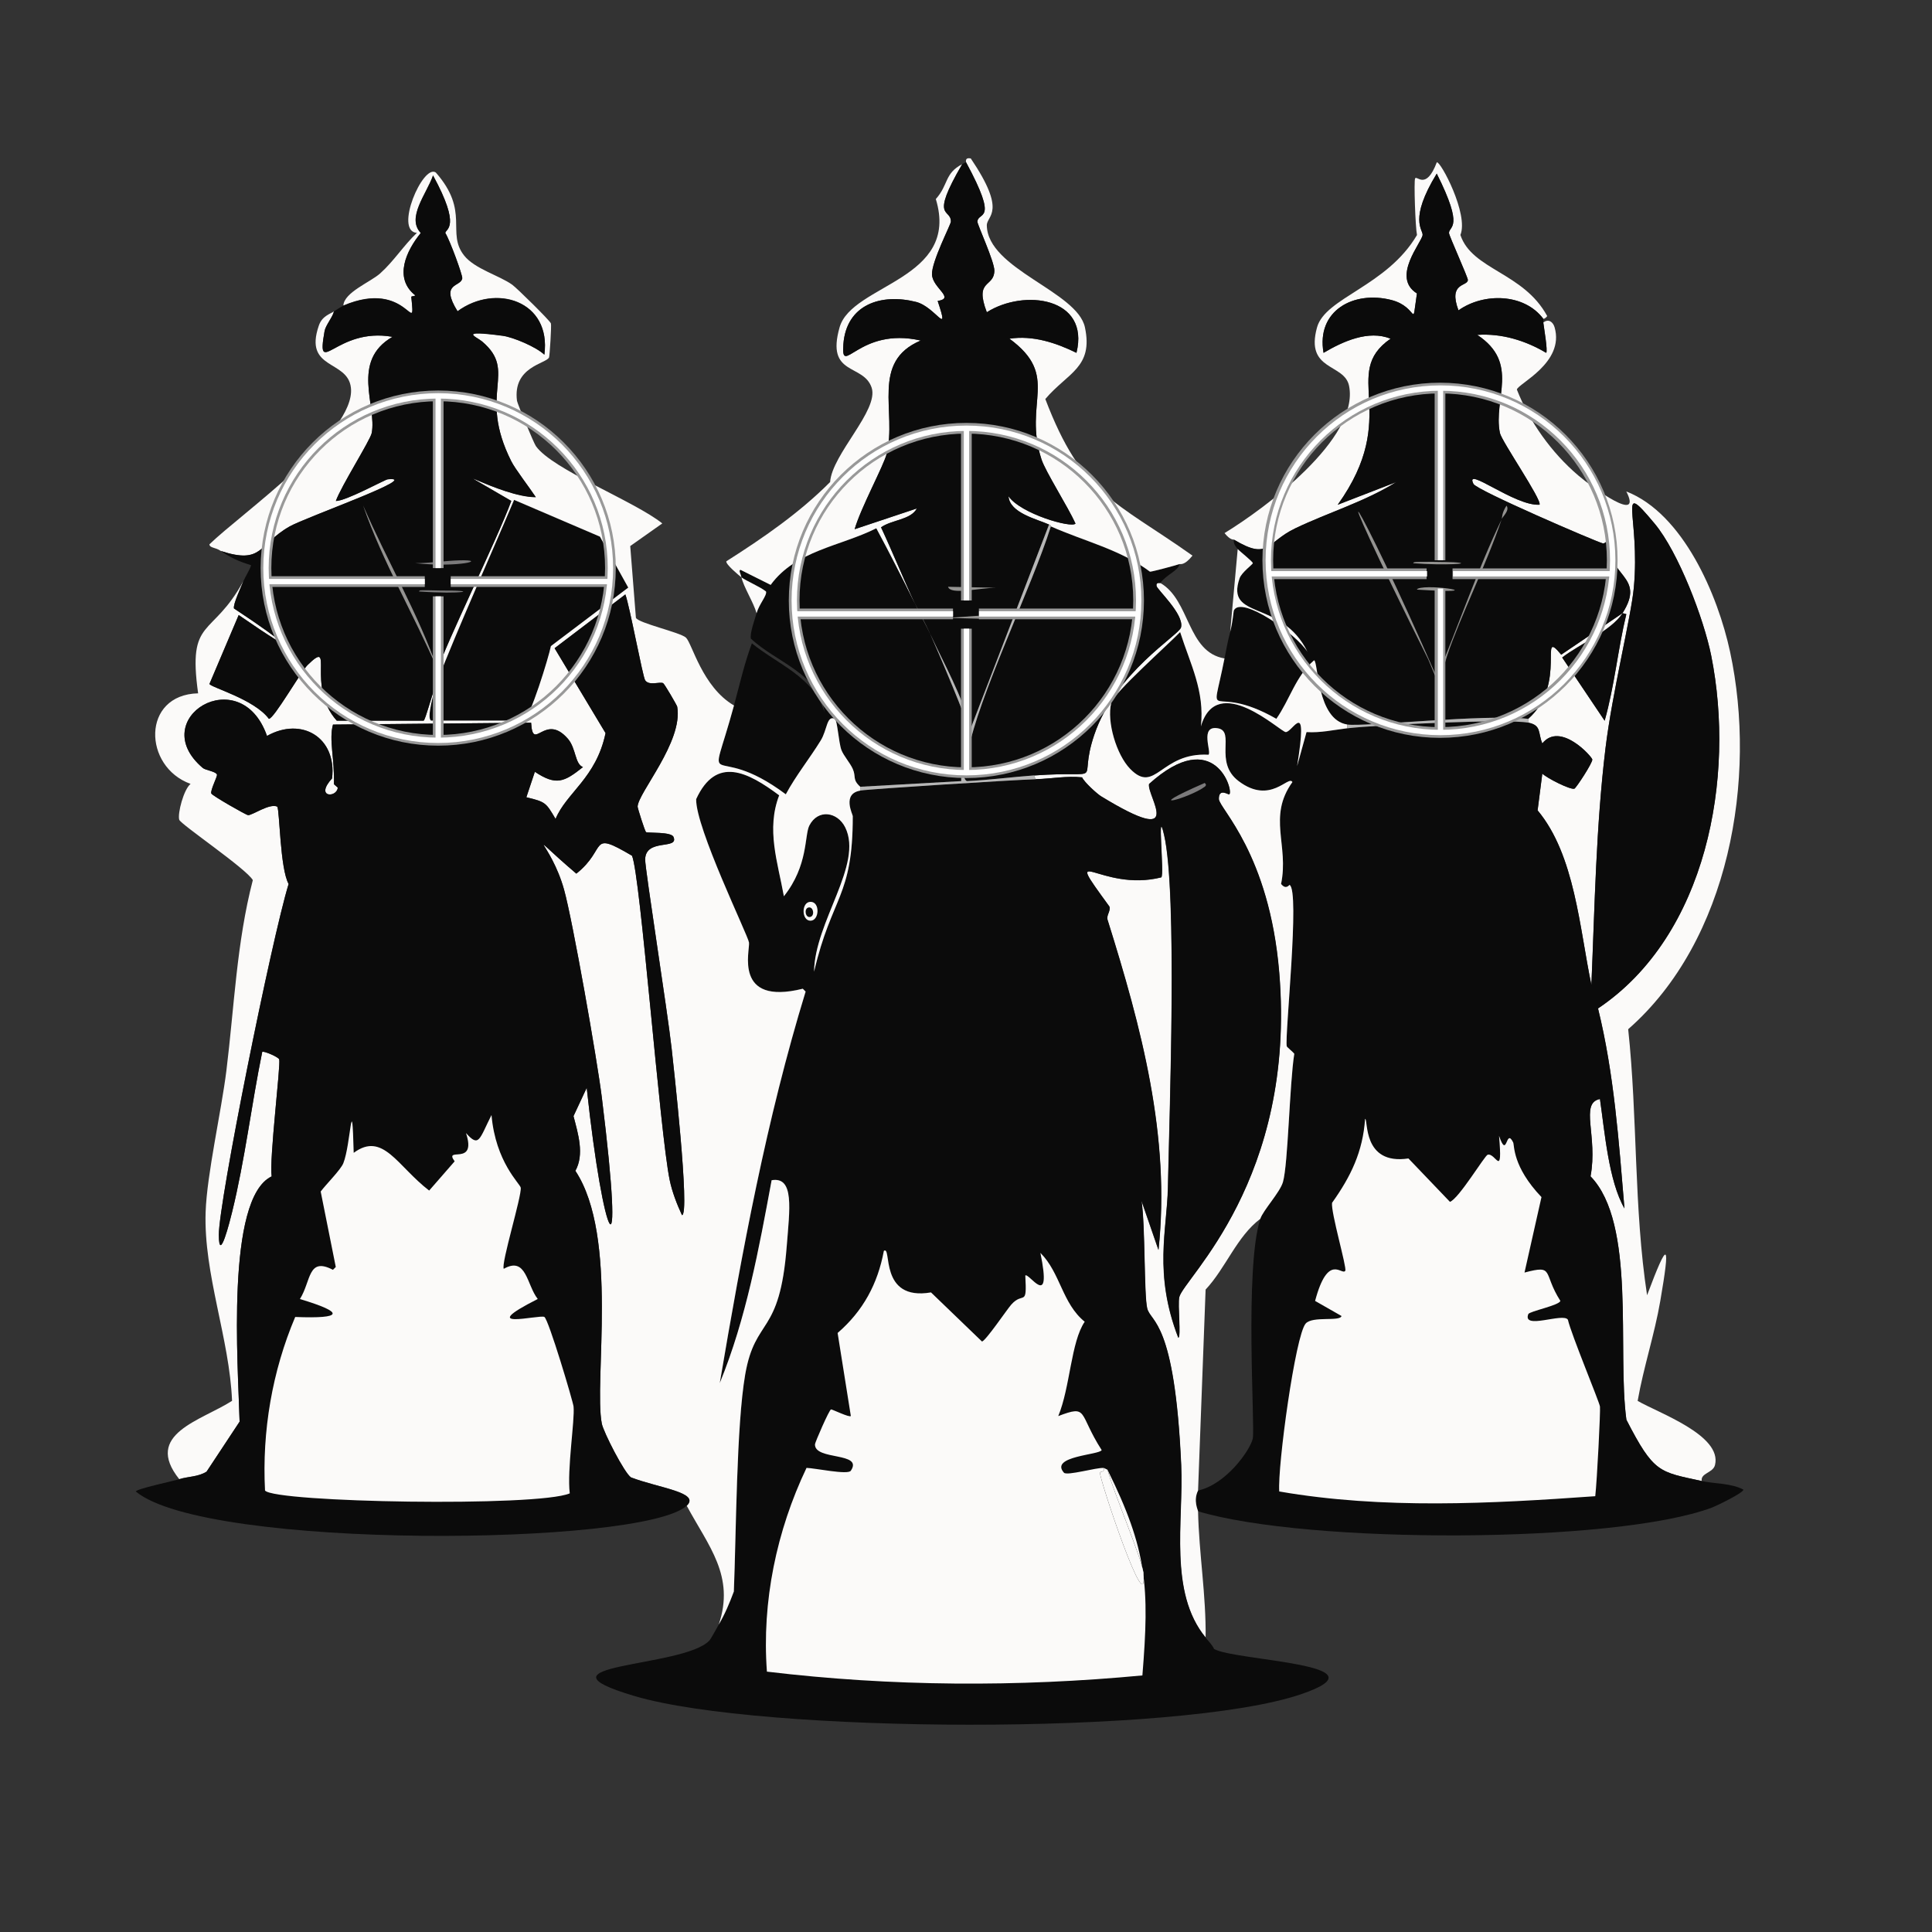
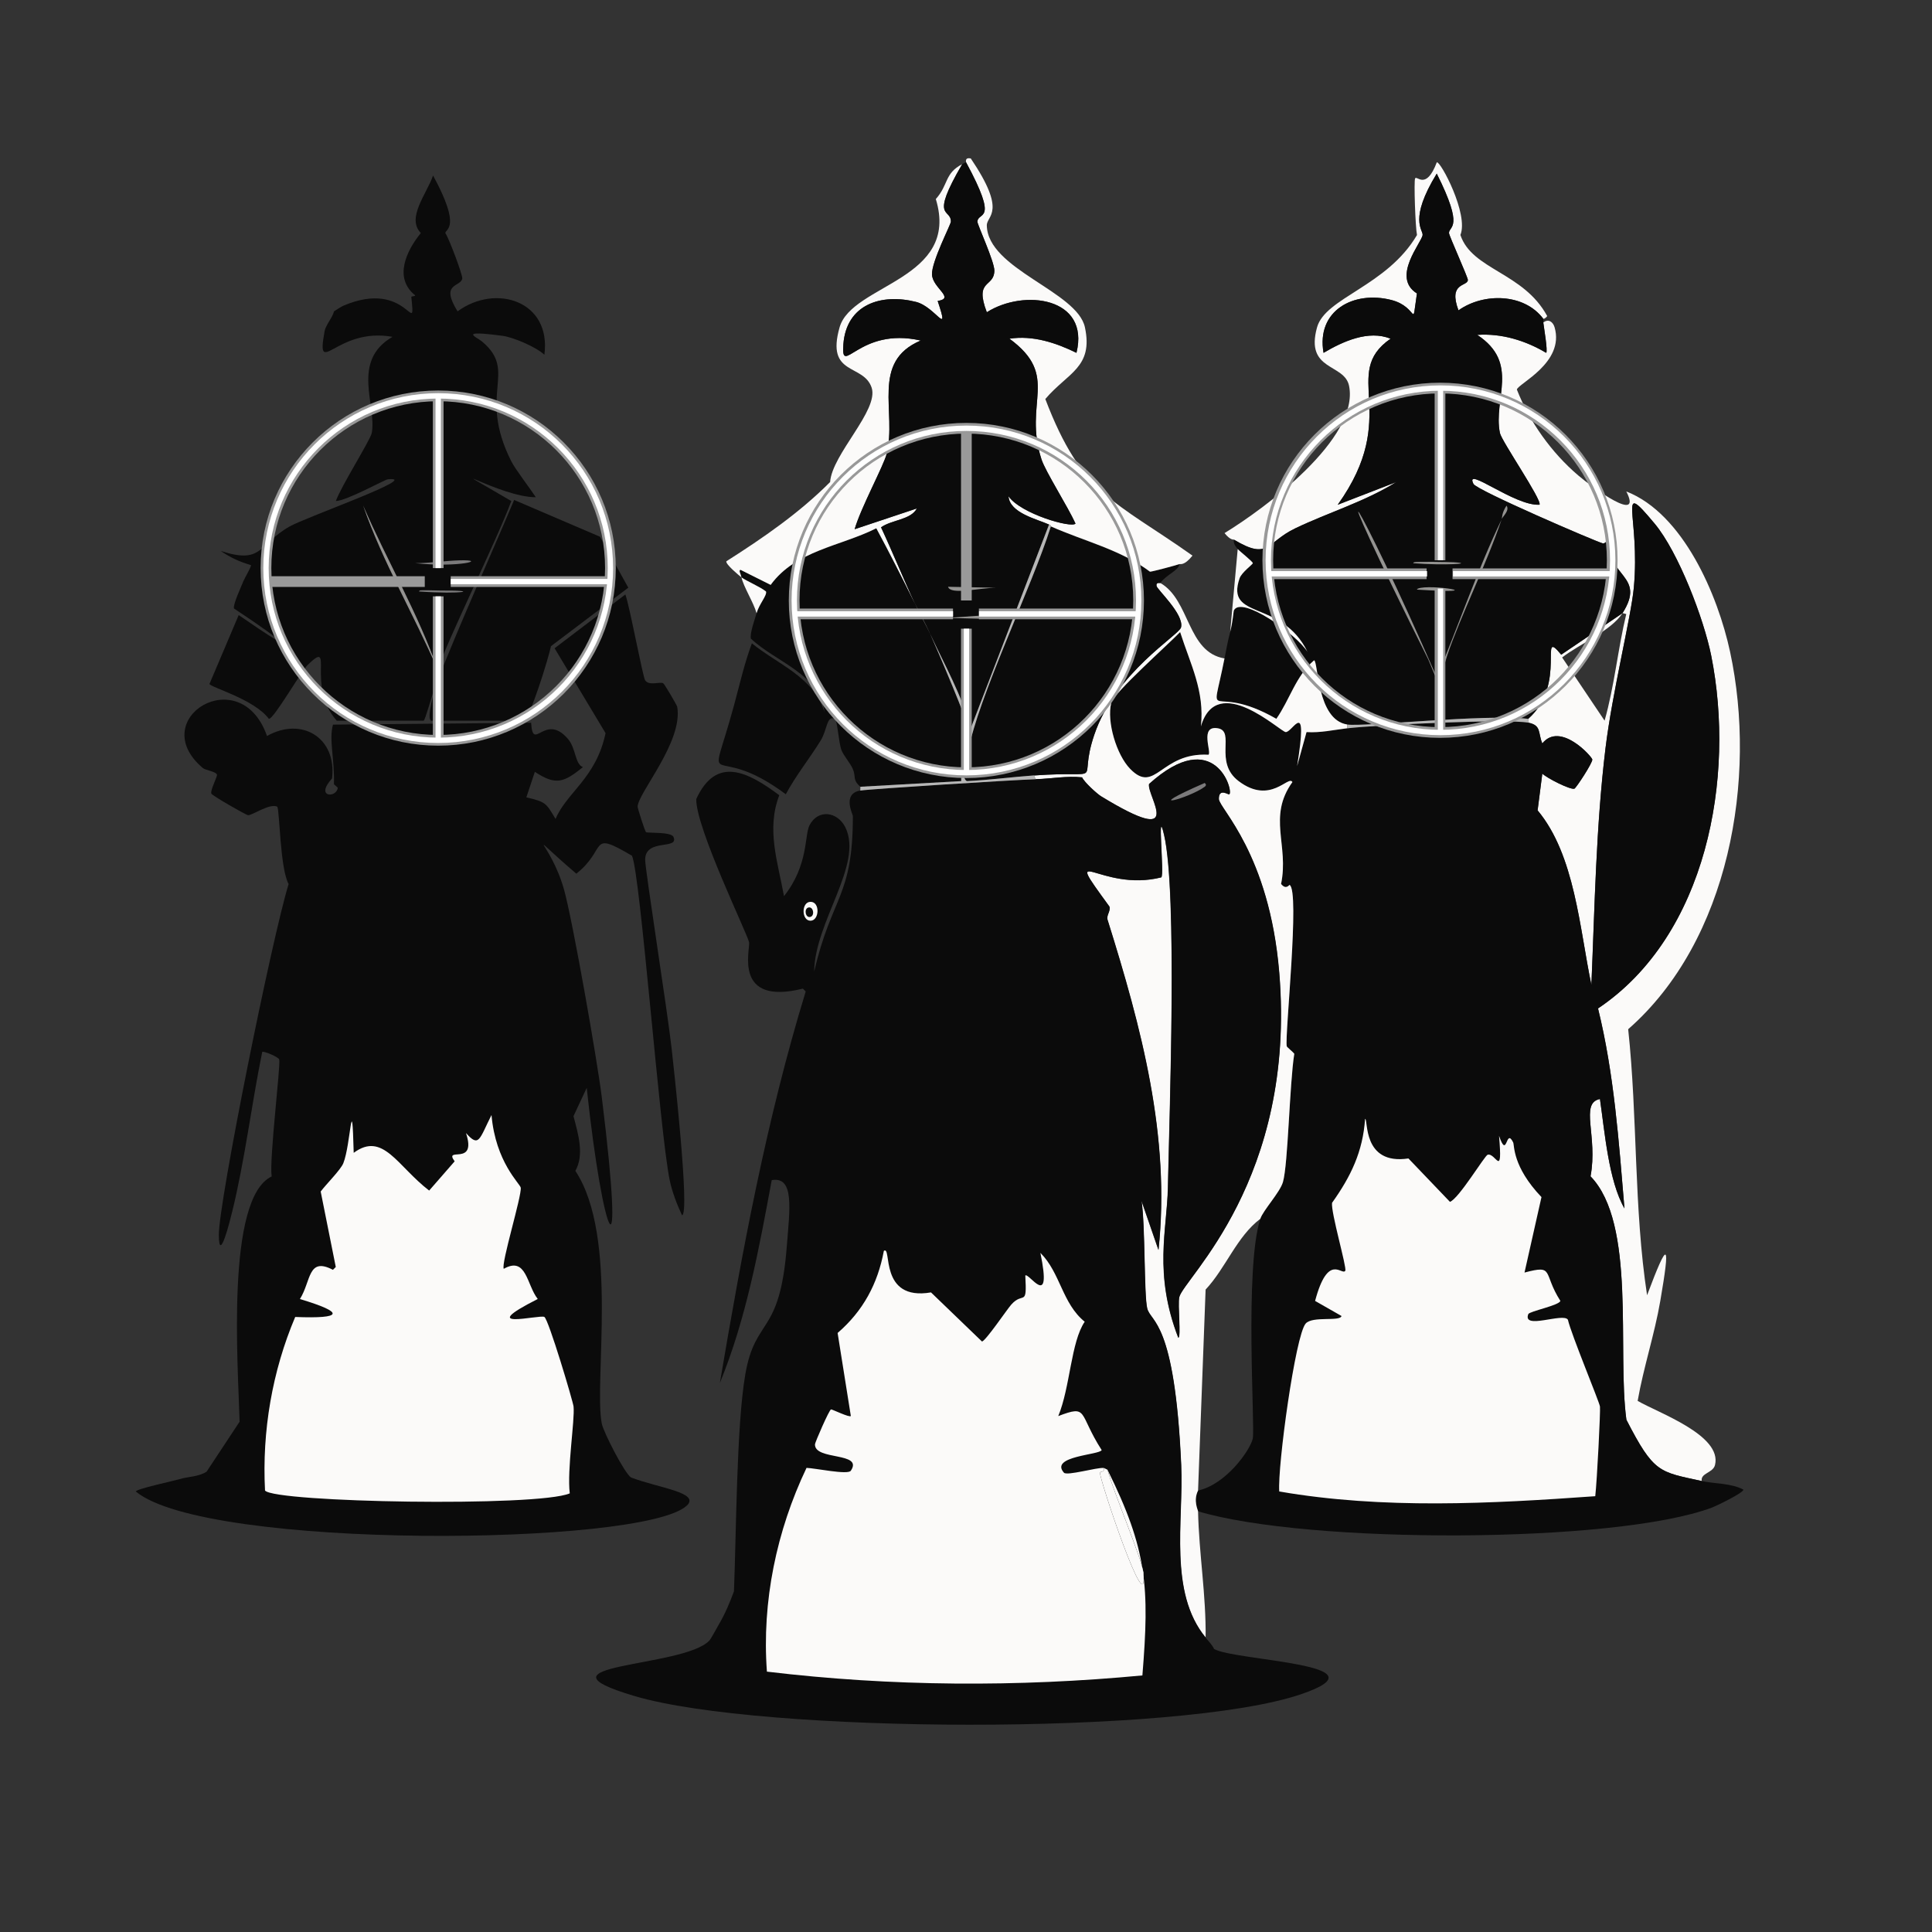
<svg xmlns="http://www.w3.org/2000/svg" id="a" viewBox="0 0 361 361">
  <rect x="0" y="0" width="361" height="361" fill="#333333" stroke="none" />
  <defs>
    <style>.b{stroke:#fff;}.b,.c{fill:none;stroke-miterlimit:10;}.c{stroke:#999;stroke-width:2px;}.d{fill:#b7b7b7;}.d,.e,.f,.g,.h{stroke-width:0px;}.e{fill:#fbfaf9;}.f{fill:#7b7a7b;}.g{fill:#0b0b0b;}.h{fill:#949391;}</style>
  </defs>
  <path class="e" d="m317.99,276.74c-7.97-1.75-8.94-1.42-14.1-11.46-1.76-12.93,1.88-36.65-6.7-45.48,1.42-7.54-2.08-13.67,1.76-14.45.9,6.16,1.61,15.27,4.58,20.45-1.05-12.53-1.92-25.11-4.94-37.37,20.38-13.66,25.69-43.23,21.15-65.92-1.37-6.85-6.12-19.34-10.58-24.68-7.23-8.66-2.63-1.48-3.88,11.99-.5,5.4-4.04,19.63-5.29,29.97-1.78,14.67-2.01,29.49-2.64,44.24-2.21-10.54-3.07-24.26-10.05-32.61l.88-6.87c.88.85,5.2,3.05,5.99,2.82.31-.09,3.45-4.89,3.35-5.46-.1-.56-5.99-7.14-9.34-3-.84-2-.13-3.39-2.64-3.88v-.71c7.41-6.55,1.78-17.35,6.17-11.99l11.46-7.76c-2.06,3.25-8.16,5.84-11.28,8.28l7.93,11.81c1.85-6.52,2.47-13.34,4.05-19.92l-.71-.18c4.55-7.17-3.24-6.71-2.29-13.75-.38-.32-.83.85-1.41.71-1.29-.33-23.55-9.92-24.15-11.1-1.78-3.54,7.73,4.2,12.34,3.88.51-.84-7.1-11.9-7.4-13.4-1.3-6.43,3.78-13.03-4.23-18.33,4.52-.32,9.01,1.05,12.87,3.35.35-.25-.43-4.78-.53-5.64.95-.78,1.82-.15,2.12.88,1.92,6.63-6.83,10.53-7.05,11.63,2.36,6.03,6.5,11.82,11.46,16.04,2.69,2.29,12.14,9.2,8.99,3,10.61,4.13,17.1,19.33,19.39,29.97,5.08,23.61-.11,53.94-19.04,70.51,1.77,16.5,1.04,33.42,3.53,49.71,3.98-10.61,4.36-9.96,2.47,1.06-1.07,6.25-3.14,12.43-4.23,18.68,3.78,2.22,15.84,6.4,14.45,11.99-.37,1.49-2.76,1.49-2.47,3Z" />
  <path class="e" d="m288.38,59.58c-3.6-4.82-11.2-4.9-15.86-1.59-1.95-5.22,1.62-4.43,1.76-5.64.05-.47-3.53-8.32-3.53-8.81,0-1.4,2.94-.69-2.29-11.1-5.28,8.64-2.56,10.43-2.64,11.46-.11,1.35-5.92,7.9-1.06,10.93-1.06,7.05.36,2.55-4.76,1.23-7.05-1.82-14.09,1.97-12.69,9.87,3.58-2.12,8.41-4.33,12.52-2.64-9.51,6.58,2.12,14.28-9.87,31.02l10.93-4.23c-5.91,3.68-12.64,5.66-18.86,8.64-5.51,2.64-4.86,6.06-11.46,2.12-.09-.06-.64.17-1.76-1.23,7.44-4.54,25.23-17.65,23.27-27.5-.85-4.26-8.26-2.73-5.99-10.93,1.54-5.59,13.05-7.68,18.68-17.27-.3-1.36-.61-10.1-.35-10.58.33-.61,2.04,2.32,4.05-3,.68-.28,6,9.71,4.41,13.57,2.16,6.53,11.79,6.97,16.22,15.16-.41.56-.71.49-.71.53Z" />
  <path class="g" d="m317.99,276.74c2.47.54,5.38.36,7.76,1.59.16.55-5.08,3.07-5.82,3.35-18.13,6.81-75.63,6.85-96.07.71,0-.19-.94-1.99,0-3.88,5.21-1.13,9.71-7.49,10.22-9.69.47-2-1.57-31.84,1.41-41.07.51-1.59,3.67-4.94,4.23-6.87.96-3.35,1.22-18.25,2.12-23.97-.29-.4-1.37-1.22-1.41-1.41-.39-1.98,2.51-29.12.53-30.14-.07-.04-.64.99-1.59-.18,1.52-7.24-2.56-12.53,2.12-19.04-.74-1.36-4.08,4.33-10.05-.18-4.71-3.56-.54-9.3-3.88-9.87-3.51-.6-1.1,4.53-1.76,4.94-8.96-.48-9.9,7.51-14.63,2.64-2.54-2.62-4.4-8.8-3.53-12.34.46-1.84,10.77-11.02,12.87-13.22,1.93,6.07,4.61,10.99,3.88,17.63,3.02-10.36,14.89,1.07,15.86,1.06,1.34-.01,4.23-6.74,2.12,6.35l1.76-6.35c2.57.18,5.06-.4,7.58-.71,5.65-.67,30-1.8,33.84-1.06,2.52.49,1.8,1.88,2.64,3.88,3.35-4.14,9.25,2.43,9.34,3,.1.58-3.04,5.37-3.35,5.46-.79.23-5.12-1.97-5.99-2.82l-.88,6.87c6.98,8.35,7.83,22.07,10.05,32.61.63-14.75.87-29.57,2.64-44.24,1.25-10.34,4.79-24.56,5.29-29.97,1.24-13.46-3.35-20.65,3.88-11.99,4.46,5.34,9.21,17.83,10.58,24.68,4.54,22.7-.78,52.26-21.15,65.92,3.02,12.26,3.88,24.84,4.94,37.37-2.97-5.18-3.68-14.28-4.58-20.45-3.84.78-.34,6.92-1.76,14.45,8.58,8.83,4.94,32.55,6.7,45.48,5.16,10.04,6.13,9.71,14.1,11.46Z" />
  <path class="e" d="m255.06,209.06c.64-.09-.61,8.71,8.11,7.4l7.76,8.11c1.69-.63,6.5-8.67,7.05-8.81,1.52-.39,2.83,4.65,2.12-3.53,1.58,4.6,1.22-1.64,2.64,1.23.26.53-.17,4.5,5.29,10.22l-3.17,14.1c5.7-1.51,3.33.03,6.7,5.29-.17.84-5.79,1.95-5.99,2.47-1.18,3.02,6.58-.34,7.4,1.06.6,2.69,5.88,15.36,5.99,16.22.11.83-.54,13.71-.88,16.75-19.63,1.4-39.59,2.47-59.05-.88-.33-4.74,3.01-29.18,4.94-31.38,1.28-1.46,6.41-.31,6.7-1.41l-4.94-2.82c2.44-9.17,5.04-4.63,5.64-5.64.33-.56-2.73-10.97-2.47-12.69,3.51-4.93,5.75-9.54,6.17-15.69Z" />
  <path class="g" d="m288.38,59.58c.03.23-.03.48,0,.71.1.86.88,5.39.53,5.64-3.86-2.3-8.35-3.67-12.87-3.35,8.01,5.3,2.93,11.91,4.23,18.33.3,1.5,7.92,12.56,7.4,13.4-4.61.32-14.12-7.42-12.34-3.88.6,1.19,22.86,10.77,24.15,11.1.58.15,1.03-1.02,1.41-.71-.95,7.04,6.84,6.58,2.29,13.75l-11.46,7.76c-4.39-5.36,1.25,5.44-6.17,11.99-7.94-.95-30.87,1.52-33.84,1.06-5.68-.89-5.37-11.76-6.17-11.99-3.42,2.92-4.55,7.36-7.05,10.93-12.6-7.2-12.33,2.12-9.69-11.28.33-1.66.62-3.29,1.06-4.94.49-1.84.61-3.87.71-4.05,1.43-2.8,11.6,4.36,13.75,7.76-4.89-9.91-15.41-5.86-12.69-13.75.38-1.1,2.47-2.6,2.47-2.82,0-.3-2.46-2.23-2.82-2.64-.42-.5-.86-1.03-.71-1.76,6.6,3.94,5.95.52,11.46-2.12,6.22-2.98,12.95-4.96,18.86-8.64l-10.93,4.23c11.99-16.74.36-24.44,9.87-31.02-4.1-1.69-8.94.52-12.52,2.64-1.39-7.9,5.64-11.69,12.69-9.87,5.12,1.32,3.7,5.82,4.76-1.23-4.86-3.03.95-9.58,1.06-10.93.08-1.03-2.63-2.82,2.64-11.46,5.23,10.42,2.29,9.71,2.29,11.1,0,.5,3.58,8.34,3.53,8.81-.14,1.21-3.71.42-1.76,5.64,4.66-3.31,12.26-3.23,15.86,1.59Z" />
  <path class="h" d="m264.23,105.06c.34-.15,6.41-.06,7.4,0,4.13.25-1.77.63-7.58.18.05-.08.11-.15.18-.18Z" />
-   <path class="h" d="m264.93,109.99c2.22-.97,14.44,1.1-.18.18.05-.08.11-.15.18-.18Z" />
+   <path class="h" d="m264.93,109.99c2.22-.97,14.44,1.1-.18.18.05-.08.11-.15.18-.18" />
  <path class="e" d="m229.86,118.1l1.41-15.51c.36.42,2.82,2.34,2.82,2.64,0,.22-2.09,1.72-2.47,2.82-2.72,7.89,7.81,3.84,12.69,13.75-2.15-3.39-12.32-10.55-13.75-7.76-.09.18-.21,2.22-.71,4.05Z" />
  <path class="d" d="m285.56,134.32v.71c-3.84-.74-28.2.39-33.84,1.06v-.71c2.97.47,25.91-2.01,33.84-1.06Z" />
  <path class="h" d="m280.62,96.95c-3.02,8.89-7.7,18.1-10.22,25.56-.96,2.84-2.92,12.77-1.76,4.94l-1.76-4.23c-21.44-42.95-13.37-31.04,1.59,3.35,4.11-9.83,7.54-19.99,12.16-29.61Z" />
  <path class="h" d="m280.62,96.95c.05-.16-.02-1.13.88-2.47.61.89-.59,1.87-.88,2.47Z" />
-   <path class="g" d="m303.18,114.58l.71.18c-1.59,6.58-2.2,13.39-4.05,19.92l-7.93-11.81c3.12-2.44,9.22-5.03,11.28-8.28Z" />
  <path class="g" d="m170.98,112.81c.91,1.95,1.95,3.76,2.82,5.64,1.22,2.7,7.31,16.92,7.4,18.51,0,.17-.48,1.65-.71,3.35-.25,1.86-.99,3.7-.88,5.64l-18.86,1.06c-1.54-1.4-.74-1.83-1.41-3.35-.5-1.14-1.72-2.46-2.12-3.53-.51-1.36-.76-5.6-1.23-5.82-1.54-.71-1.39,2.02-2.64,4.05-2.08,3.38-4.64,6.53-6.52,10.05-14.21-10.63-14.6,1.41-9.69-16.57,1.06-3.9,1.94-7.84,3.35-11.63,4.92,3.99,11.56,6.28,13.57,12.87-.97-7.24-9.08-9.33-13.75-13.75-.25-.95.75-3.66,1.06-4.76.49-1.71,2-3.34,1.76-4.05-1.13-.91-3.73-1.99-4.58-2.64-.15-.78-.57-1.25-.18-1.41l5.64,2.82c4.68-6.43,13.08-7.22,19.74-10.58,2.49,4.64,4.91,9.38,7.23,14.1Z" />
  <path class="e" d="m216.81,108.93c5.6,3.21,4.97,12.92,11.99,14.1-2.64,13.41-2.91,4.08,9.69,11.28,2.5-3.56,3.63-8.01,7.05-10.93.8.23.49,11.09,6.17,11.99v.71c-2.52.3-5.01.88-7.58.71l-1.76,6.35c2.11-13.08-.78-6.36-2.12-6.35-.98,0-12.84-11.41-15.86-1.06.73-6.63-1.95-11.56-3.88-17.63-2.1,2.2-12.41,11.38-12.87,13.22-.88,3.53.98,9.72,3.53,12.34,4.73,4.87,5.68-3.12,14.63-2.64.66-.41-1.74-5.54,1.76-4.94,3.34.58-.83,6.31,3.88,9.87,5.96,4.51,9.31-1.19,10.05.18-4.68,6.51-.6,11.8-2.12,19.04.95,1.17,1.52.14,1.59.18,1.98,1.02-.92,28.16-.53,30.14.04.19,1.12,1.01,1.41,1.41-.9,5.72-1.15,20.63-2.12,23.97-.56,1.94-3.72,5.29-4.23,6.87-4.41,3.33-6.43,9.17-10.22,13.22l-1.41,37.55c-.94,1.89,0,3.68,0,3.88.17,7.91,1.52,15.71,1.41,23.62-6.99-8.46-4.12-21.79-4.58-32.26-1.21-27.15-5.69-26.58-6.35-29.26-.61-2.49-.35-15.46-1.06-20.09l3.17,9.17c2.26-21.22-3.21-41.57-9.52-61.69-.26-.83.62-1.65.35-2.47-9.22-12.68-1.74-2.6,9.69-5.46.62-.44-.86-13.94.53-7.93,2.51,10.82.99,51.96.71,65.92-.16,7.84-2.7,16.02,1.94,28.03.56-.09-.14-6.16.18-7.58.78-3.46,21.9-21.87,18.68-60.64-1.85-22.24-11.24-30.69-11.28-32.43-.04-2.13,1.77-.79,1.94-.88.88-.5-2.68-13.04-14.98-1.94-.49,2.18,7.2,12.18-8.99,2.29-.69-.42-3.11-2.59-3.53-3.53-2.89-.3-5.78.26-8.64.35l-.35-.71c14.11-1.01,7.99,2.16,11.28-7.58,3.95-11.7,15.86-18.64,16.22-20.09.6-2.48-4.57-7.15-4.58-7.76-.14-.76.67-.48.71-.53Z" />
  <path class="g" d="m220.34,105.41c-.01,1.15-2.38,1.92-3.53,3.53-.04.05-.84-.23-.71.53.01.61,5.19,5.28,4.58,7.76-.35,1.45-12.27,8.4-16.22,20.09-3.29,9.74,2.83,6.57-11.28,7.58-4.17.3-8.34.86-12.52,1.06-1.26-.56,0-4.3.18-5.29,1.82-10.22,11.98-31,15.51-42.3,6.15,2.75,13,4.32,18.51,8.46.28.04,4.99-1.22,5.46-1.41Z" />
  <path class="e" d="m179.79,30.67c-6.16,10.54-2.08,8.16-2.12,10.75,0,.52-3.63,7.48-3.53,9.87.11,2.55,4.4,4.43,1.06,4.94,2.34,6.99-.39,1.1-4.05.18-6.51-1.64-13.02.47-13.57,7.93-.47,6.34,2.89-3.35,14.45-.71-9.4,3.98-4.42,13.29-6.35,21.15-.52,2.14-4.88,10.19-5.99,14.1l11.63-3.88c-1.15,2.16-4.64,2.09-6.7,3.53,2.2,4.71,4.15,9.57,6.35,14.28-2.32-4.72-4.74-9.47-7.23-14.1-6.66,3.36-15.06,4.14-19.74,10.58l-5.64-2.82c-.39.16.02.63.18,1.41-.5-.39-3-2.47-2.82-3,6.86-4.36,13.64-9.03,19.39-14.81.35-5.2,9.15-13.42,7.76-17.63-1.52-4.56-8.6-2.12-5.99-11.28,2.3-8.08,22.58-8.85,17.98-23.97,2.39-2.66,1.6-4.81,4.94-6.52Z" />
  <path class="e" d="m220.34,105.41c-.47.19-5.19,1.45-5.46,1.41-5.51-4.14-12.36-5.71-18.51-8.46-.02-.01.15-.13-.35-.35-2.3-1.04-7.34-2.15-7.58-5.29,2.3,3.29,11.78,6,12.52,5.11-1.37-3.07-5.61-9.72-6.35-11.99-3.49-10.75,3.58-15.53-5.99-22.56,4.36-.66,8.65.75,12.52,2.64,2.56-10.37-9.81-12-16.75-7.58-2.38-6.21,1.35-4.55,1.41-7.76.03-1.67-3.21-8.68-3.17-9.17.14-2.02,4.13.46-2.12-11.1.05-.01-.33-.93.88-.71,6.88,10.18,2.97,10.63,3,12.52.13,8.18,16.9,12.32,18.33,19.04,1.61,7.52-3.24,8.49-7.4,13.4,6.88,18.04,12.98,18.98,27.5,29.26-1.56,1.96-2.3,1.52-2.47,1.59Z" />
  <path class="e" d="m141.37,114.58c-.55-1.98-2.49-5.03-2.82-6.7.85.66,3.45,1.73,4.58,2.64.24.71-1.28,2.34-1.76,4.05Z" />
  <path class="g" d="m196.01,98.01l-14.63,38.07c-1.7-6.26-4.89-11.83-7.58-17.63-.91-2.02-1.87-3.7-2.82-5.64-2.2-4.7-4.15-9.57-6.35-14.28,2.06-1.44,5.54-1.37,6.7-3.53l-11.63,3.88c1.11-3.91,5.47-11.97,5.99-14.1,1.92-7.86-3.06-17.17,6.35-21.15-11.57-2.65-14.92,7.04-14.45.71.55-7.47,7.07-9.57,13.57-7.93,3.66.92,6.39,6.81,4.05-.18,3.34-.5-.95-2.39-1.06-4.94-.1-2.39,3.52-9.35,3.53-9.87.03-2.6-4.05-.21,2.12-10.75.24-.12.44-.28.71-.35,6.24,11.57,2.26,9.09,2.12,11.1-.03.48,3.21,7.49,3.17,9.17-.06,3.2-3.79,1.54-1.41,7.76,6.93-4.42,19.31-2.79,16.75,7.58-3.86-1.89-8.15-3.31-12.52-2.64,9.57,7.03,2.5,11.82,5.99,22.56.74,2.26,4.97,8.91,6.35,11.99-.73.89-10.22-1.82-12.52-5.11.24,3.14,5.28,4.25,7.58,5.29Z" />
  <path class="d" d="m196.36,98.36c-3.54,11.3-13.7,32.08-15.51,42.3l-.35-.35c.23-1.7.71-3.18.71-3.35-.09-1.59-6.18-15.81-7.4-18.51,2.69,5.8,5.88,11.36,7.58,17.63l14.63-38.07c.5.23.33.34.35.35Z" />
  <path class="h" d="m177.15,109.64l8.99.18c-3.24.03-8.55,1.41-8.99-.18Z" />
  <path class="e" d="m173.8,118.45c-.87-1.88-1.91-3.69-2.82-5.64.95,1.94,1.91,3.62,2.82,5.64Z" />
  <path class="h" d="m184.55,114.93v.71l-7.58-.18,7.58-.53Z" />
  <path class="g" d="m225.27,306c.56.68,1.21,1.31,1.59,2.12,3.93,2.26,32.99,2.76,16.22,8.46-22.89,7.78-101.03,7.28-124.45.35-20.71-6.12,9.13-5.24,13.93-10.4.27-.29,1.35-2.29,1.76-3,1.19-2.02,2-3.99,2.82-6.17.44-10.79.47-31.01,2.12-40.54,1.88-10.9,6.44-7.02,7.76-23.97.53-6.89,1.47-13.08-2.82-12.34-2.38,12.82-4.74,25.82-9.69,37.9,4.14-24.46,8.73-49.31,16.04-73.15l-.53-.53c-13.04,3.23-9.82-7.22-10.05-8.64-.22-1.41-10.01-21.49-9.87-26.79,3.75-8.17,9.67-5.06,15.51-.71-2.45,6.39-.27,12.47.88,18.86,4.58-5.75,3.82-11.39,4.76-13.22,1.6-3.14,5.26-2.56,6.7.35,3.42,6.92-5.72,17.66-5.82,26.97,3.28-14.14,7.24-13.89,7.23-29.08,0-.31-2.06-4.18,1.41-4.76,1.71-.29,28.22-1.97,32.79-2.12,2.86-.09,5.75-.65,8.64-.35.42.94,2.83,3.1,3.53,3.53,16.19,9.89,8.5-.11,8.99-2.29,12.3-11.1,15.87,1.44,14.98,1.94-.17.09-1.98-1.24-1.94.88.04,1.74,9.43,10.19,11.28,32.43,3.22,38.76-17.91,57.18-18.68,60.64-.32,1.42.38,7.49-.18,7.58-4.64-12.01-2.1-20.19-1.94-28.03.29-13.97,1.8-55.11-.71-65.92-1.39-6.01.09,7.49-.53,7.93-11.44,2.87-18.92-7.21-9.69,5.46.27.81-.61,1.64-.35,2.47,6.31,20.13,11.78,40.48,9.52,61.69l-3.17-9.17c.71,4.64.45,17.61,1.06,20.09.65,2.68,5.14,2.11,6.35,29.26.47,10.46-2.4,23.79,4.58,32.26Z" />
  <path class="e" d="m206.24,274.28c.24.89-.69.64-.71.88-.1,1.24,9.08,28.68,8.11,18.68-.24-2.52-5.68-15.29-6.7-19.21,7.44,15,7.86,21.93,6.52,38.43-23.31,2.2-46.89,2.08-70.16-.71-.97-13.08,1.81-26.34,7.4-38.07,1.54.03,7.73,1.36,8.28.53,2.4-3.56-6.8-1.86-6.7-4.94.01-.36,2.65-6.44,3-6.52.19-.04,3.5,1.59,3.7,1.23l-2.47-15.51c4.77-4.12,7.5-9.2,8.64-15.34,1.58-1.1-1.03,9.44,8.81,7.76l9.52,9.17c.66-.04,4.68-5.99,5.46-6.87,2.29-2.6,2.98.64,2.64-5.46.69-.57,5.07,6.67,2.82-4.23,3.76,3.75,4.05,9.43,8.28,12.87-2.58,3.78-2.7,12.23-4.94,17.63,5.71-2.17,3.67-.57,8.11,6.35-.32.92-9.81,1.11-7.05,4.23.56.63,6.19-1.02,7.4-.88Z" />
  <path class="e" d="m206.94,274.63c1.02,3.93,6.45,16.69,6.7,19.21.97,10-8.2-17.45-8.11-18.68.02-.24.95,0,.71-.88l.71.35Z" />
  <path class="d" d="m180.85,140.66c-.18.99-1.43,4.73-.18,5.29,4.18-.2,8.35-.76,12.52-1.06l.35.71c-4.57.15-31.07,1.83-32.79,2.12-.02-.28.04-.67,0-.71l18.86-1.06c-.1-1.94.63-3.78.88-5.64l.35.35Z" />
  <path class="f" d="m225.1,146.3c.3.23.31.48,0,.71-2.84,2.11-12.58,4.79,0-.71Z" />
  <path class="e" d="m151.42,168.51c1.86-.05,1.7,3.55,0,3.53-1.67-.02-1.71-3.48,0-3.53Z" />
  <path class="g" d="m151.06,169.57c.93-.23,1.23,1.55.35,1.76-.93.23-1.23-1.55-.35-1.76Z" />
-   <path class="e" d="m41.25,102.94c-1.03-.7-2.06-.52-2.12-1.23,5.87-5.72,27.39-20.74,26.44-29.26-.59-5.27-8.88-3.27-5.99-11.63.62-1.81,2.16-2.16,2.82-2.64-.27,1.13-1.57,2.59-1.76,3.7-1.62,9.14,2.16-.83,12.69,1.06-7.84,4.53-2.89,12.89-3.88,17.98-.25,1.31-5.76,10-6.7,12.69,1.89.02,9.17-4,9.69-4.05,6.68-.66-15.3,7.08-18.33,8.81-5.94,3.39-4.93,7.16-12.87,4.58Z" />
  <path class="g" d="m81.44,127.97c4.58-11.64,9.75-23.03,14.63-34.55l16.04,6.87,5.29,9.52-14.45,10.93c-.4,2.02-3.9,13.5-5.11,13.93h-17.27c-.94-.39.61-5.53.88-6.7Z" />
-   <path class="e" d="m137.14,131.85c-4.91,17.98-4.52,5.94,9.69,16.57,1.89-3.52,4.44-6.67,6.52-10.05,1.25-2.03,1.1-4.77,2.64-4.05.47.22.72,4.45,1.23,5.82.4,1.06,1.61,2.39,2.12,3.53.67,1.52-.13,1.95,1.41,3.35.04.03-.02.42,0,.71-3.47.58-1.41,4.45-1.41,4.76.02,15.19-3.94,14.95-7.23,29.08.1-9.31,9.24-20.05,5.82-26.97-1.44-2.91-5.09-3.49-6.7-.35-.94,1.83-.18,7.47-4.76,13.22-1.15-6.39-3.33-12.48-.88-18.86-5.84-4.35-11.76-7.46-15.51.71-.14,5.3,9.65,25.38,9.87,26.79.23,1.42-2.99,11.87,10.05,8.64l.53.53c-7.31,23.84-11.9,48.69-16.04,73.15,4.95-12.08,7.31-25.07,9.69-37.9,4.29-.74,3.36,5.44,2.82,12.34-1.32,16.95-5.87,13.08-7.76,23.97-1.65,9.53-1.68,29.76-2.12,40.54-.82,2.18-1.63,4.15-2.82,6.17,3.07-9.07-1.91-14.63-5.99-22.21,2.63-2.48-5.22-3.31-10.4-5.29-1.23-.79-5.15-8.46-5.46-10.05-1.53-7.81,3.21-34.94-4.94-47.24,1.72-3.08.5-6.95-.35-10.22l2.47-5.29c3.09,28.94,7.32,38.05,2.82,1.76-.88-7.08-5.44-33-7.05-38.78-2.47-8.89-8.21-11.95,2.29-3,5.94-4.72,2.17-8.19,10.4-3.35,1.58,3.53,5.21,51.79,7.05,60.64.46,2.2,1.35,4.5,2.29,6.52,1.57,0-1.67-28.73-1.94-31.2-.77-6.93-4.96-33.45-4.94-35.25.05-4.04,6.37-1.74,5.29-4.23-.42-.97-4.74-.69-5.11-.88-.22-.11-1.59-4.51-1.59-4.76.04-2.56,8.55-12.13,7.4-18.68-.04-.25-2.41-4.31-2.64-4.41-.7-.29-2.63.54-3.35-.53-.46-.68-2.89-13.86-3.7-16.04l-13.22,10.05,9.52,15.86c-1.75,8.4-7.33,11.14-9.34,16.04-1.8-3.04-1.83-3.18-5.46-4.05l1.59-4.76c3.99,2.64,5.46,1.92,8.99-.88-1.53-.56-1.27-3.5-2.82-5.29-4.33-4.98-6.54,2.64-6.87-3l-37.02.35c-.79,2.8.31,6.4.18,11.1,0,.12.72.59.71.71-.19,1.91-4.36,1.86-1.06-1.76.89-7.68-5.72-11.55-12.16-7.93-4.96-14.16-22.83-3.19-11.99,5.99.5.42,2.44.64,2.64,1.23.12.34-1.26,2.9-1.06,3.53.12.38,6.48,4.02,6.87,4.05.77.07,4.02-2.27,5.46-1.59.45.7.51,11.59,2.12,14.45-3.2,10.38-13.08,59.49-13.04,65.57.03,5.63,2.12-2.81,2.47-4.23,2.42-9.82,3.61-20.06,5.64-29.97.25-.22,3.04.96,3.17,1.41.3,1.05-1.88,18.63-1.41,21.86-8.62,4.11-6.27,35.4-5.99,45.83l-6.17,9.34c-1.56.99-3.41.88-5.11,1.41-6.75-8.44,4.1-10.92,9.87-14.63-.48-11.7-5.32-23.65-4.94-35.25.23-7.04,2.94-18.85,3.88-26.44,1.47-11.89,1.91-23.95,4.94-35.61-1.23-2.15-13.5-10.43-13.75-11.28-.34-1.18.84-5.68,2.12-6.7-8.91-3.2-9.18-16.67,1.41-16.92-2-14.35,2.59-10.21,8.46-20.98-.39,1.01-1.98,4.36-1.76,5.11,10.01,6.57,13.3,9.82.88,1.23l-5.46,12.87c.17.63,8.39,2.85,11.1,6.52.91.06,6-8.85,7.23-10.05,5.24-5.12-.39,3.86,5.46,10.4h16.22c.35-.16,1.45-4.56,2.29-6.7-.27,1.17-1.82,6.3-.88,6.7h17.27c1.21-.42,4.71-11.91,5.11-13.93l14.45-10.93-5.29-9.52-16.04-6.87c-4.88,11.51-10.05,22.91-14.63,34.55.16-.7.18-2.24.35-2.82,1.42-4.75,11.14-24.4,13.75-31.55-15.29-8.94-2.14-.67,4.58-.71-1.16-1.76-3.85-5.23-4.58-6.7-6.41-12.74,1.32-16.69-5.46-22.39-1.06-.89-4.69-2.2,3.88-1.06,1.93.26,6.24,2.08,7.76,3.53,1.34-10.07-9.11-13.34-16.22-8.11-3.38-5.42.65-4.49.88-6.17.08-.54-2.34-7.18-3.17-8.46.04-.8,3.06-.92-2.29-10.75-1.2,3.45-5.02,7.9-2.29,10.75-2.71,3.33-5.1,8.4-1.06,11.63.02.25-.73.1-.71.35.83,8.09-.59-3.56-12.69,1.59.14-2.46,5.08-4.38,6.87-5.99,2.58-2.31,4.37-5.21,6.87-7.58-4.31-.27,1.12-12.94,3.53-11.28,6.43,7.31,1.91,11.23,5.29,15.51,1.97,2.5,6.58,3.73,8.99,5.46.88.63,7.08,6.74,7.23,7.23.13.42-.23,6.05-.35,6.35-.52,1.2-6.82,1.7-5.99,8.11.06.48,3.13,7.9,3.53,8.46,3.05,4.35,18.49,10.33,23.62,14.45l-5.99,4.23,1.06,13.4c.4.99,8.24,2.71,9.34,3.7,1.16,1.05,3.03,9.21,8.99,12.69Z" />
  <path class="g" d="m81.79,125.15c-3.67-10.57-9.47-20.38-13.93-30.67,3.68,10.61,9.5,20.35,13.93,30.67-.17.58-.19,2.12-.35,2.82-.84,2.14-1.95,6.53-2.29,6.7h-16.22c-5.86-6.54-.23-15.52-5.46-10.4-1.23,1.2-6.31,10.11-7.23,10.05-2.72-3.67-10.93-5.9-11.1-6.52l5.46-12.87c12.42,8.58,9.13,5.34-.88-1.23-.22-.75,1.37-4.1,1.76-5.11.21-.54,1.52-2.72,1.41-3-2.13-.61-3.8-1.39-5.64-2.64,7.94,2.57,6.93-1.2,12.87-4.58,3.03-1.73,25.01-9.47,18.33-8.81-.52.05-7.8,4.07-9.69,4.05.94-2.69,6.44-11.38,6.7-12.69.99-5.09-3.97-13.44,3.88-17.98-10.53-1.89-14.32,8.08-12.69-1.06.2-1.11,1.5-2.58,1.76-3.7.3-.22,1.48-.94,1.76-1.06,12.1-5.15,13.53,6.51,12.69-1.59-.03-.25.73-.1.71-.35-4.04-3.23-1.65-8.31,1.06-11.63-2.73-2.85,1.1-7.3,2.29-10.75,5.35,9.83,2.33,9.95,2.29,10.75.83,1.28,3.25,7.92,3.17,8.46-.23,1.68-4.26.75-.88,6.17,7.11-5.23,17.55-1.96,16.22,8.11-1.51-1.45-5.82-3.27-7.76-3.53-8.57-1.14-4.94.17-3.88,1.06,6.78,5.7-.95,9.64,5.46,22.39.74,1.46,3.42,4.94,4.58,6.7-6.72.03-19.87-8.24-4.58.71-2.61,7.15-12.33,26.8-13.75,31.55Z" />
  <path class="h" d="m81.79,125.15c-4.43-10.32-10.25-20.06-13.93-30.67,4.45,10.3,10.25,20.1,13.93,30.67Z" />
  <path class="f" d="m85.84,104.7c5.45-.15-.03,1.41-8.28.53,2.74,0,5.57-.45,8.28-.53Z" />
  <path class="f" d="m78.44,110.34c.26-.12,2.86,0,3.88,0,7.68-.05,4.1.75-4.05.18.05-.08.11-.15.18-.18Z" />
  <path class="g" d="m128.32,281.33c-8.06,7.59-89.81,8.32-102.94-2.64.01-.47,7.24-2.02,8.11-2.29,1.7-.53,3.55-.42,5.11-1.41l6.17-9.34c-.27-10.43-2.63-41.72,5.99-45.83-.47-3.22,1.71-20.8,1.41-21.86-.13-.45-2.92-1.63-3.17-1.41-2.03,9.91-3.22,20.14-5.64,29.97-.35,1.42-2.44,9.86-2.47,4.23-.03-6.09,9.85-55.19,13.04-65.57-1.61-2.87-1.67-13.75-2.12-14.45-1.45-.68-4.7,1.66-5.46,1.59-.4-.04-6.75-3.67-6.87-4.05-.2-.63,1.17-3.19,1.06-3.53-.2-.59-2.14-.81-2.64-1.23-10.85-9.18,7.03-20.15,11.99-5.99,6.44-3.62,13.05.25,12.16,7.93-3.3,3.63.87,3.67,1.06,1.76.01-.11-.71-.58-.71-.71.13-4.7-.97-8.31-.18-11.1l37.02-.35c.34,5.64,2.55-1.99,6.87,3,1.55,1.79,1.29,4.72,2.82,5.29-3.53,2.81-5,3.52-8.99.88l-1.59,4.76c3.64.88,3.66,1.02,5.46,4.05,2.01-4.9,7.59-7.64,9.34-16.04l-9.52-15.86,13.22-10.05c.81,2.18,3.24,15.36,3.7,16.04.72,1.07,2.65.24,3.35.53.24.1,2.6,4.15,2.64,4.41,1.14,6.55-7.36,16.13-7.4,18.68,0,.25,1.36,4.65,1.59,4.76.38.19,4.69-.09,5.11.88,1.08,2.49-5.24.2-5.29,4.23-.02,1.81,4.17,28.32,4.94,35.25.27,2.47,3.51,31.19,1.94,31.2-.94-2.02-1.83-4.32-2.29-6.52-1.85-8.84-5.47-57.11-7.05-60.64-8.23-4.84-4.46-1.37-10.4,3.35-10.5-8.96-4.77-5.9-2.29,3,1.61,5.78,6.17,31.7,7.05,38.78,4.5,36.29.27,27.17-2.82-1.76l-2.47,5.29c.85,3.27,2.07,7.14.35,10.22,8.14,12.3,3.41,39.43,4.94,47.24.31,1.58,4.24,9.26,5.46,10.05,5.18,1.98,13.03,2.81,10.4,5.29Z" />
  <path class="e" d="m91.84,208.35c.77,8.84,5.35,12.83,5.46,13.57.22,1.52-3.72,14.24-3.17,15.16,4.26-2.41,4.27,3.02,6.35,5.64-11.96,6.06.3,2.87,1.23,3.35.78.4,5.38,15.87,5.46,16.75.26,2.54-1.24,11.77-.71,16.22-5.99,2.58-55.16,1.71-56.94-.53-.58-11.1,1.35-22.31,5.64-32.43,8.96.35,9.37-.8.88-3.35,2.11-3.35,1.45-7.93,6.17-5.46l.53-.53-2.82-14.1c1.05-1.4,3.74-4.06,4.23-5.29,1.41-3.52,1.6-14.46,1.94-1.94,5.47-4.05,8.16,2.51,14.1,7.05l4.76-5.46c-2.13-2.93,4.23,1.09,2.12-5.29,2.46,2.78,2.47,1.18,4.76-3.35Z" />
  <path class="e" d="m101.71,247.48c.69,2.19,5.1,14.86,5.11,15.69.07,3.29-1.52.65-2.12-.71-.53-1.2-5.15-15.85-3-14.98Z" />
  <circle class="c" cx="180.57" cy="112.2" r="32.18" />
  <line class="c" x1="148.21" y1="114.71" x2="178.07" y2="114.71" />
  <line class="c" x1="212.54" y1="114.71" x2="182.91" y2="114.71" />
  <line class="c" x1="180.57" y1="144.01" x2="180.57" y2="117.47" />
  <line class="c" x1="180.57" y1="80.01" x2="180.57" y2="112.2" />
  <circle class="c" cx="81.88" cy="106.15" r="32.18" />
  <line class="c" x1="49.52" y1="108.67" x2="79.37" y2="108.67" />
  <line class="c" x1="113.85" y1="108.67" x2="84.22" y2="108.67" />
  <line class="c" x1="81.88" y1="137.96" x2="81.88" y2="111.43" />
  <line class="c" x1="81.88" y1="73.97" x2="81.88" y2="106.15" />
  <circle class="b" cx="81.88" cy="106.15" r="32.18" />
-   <line class="b" x1="49.52" y1="108.67" x2="79.37" y2="108.67" />
  <line class="b" x1="113.85" y1="108.67" x2="84.22" y2="108.67" />
  <line class="b" x1="81.88" y1="137.96" x2="81.88" y2="111.43" />
  <line class="b" x1="81.88" y1="73.97" x2="81.88" y2="106.15" />
  <circle class="c" cx="269.07" cy="104.69" r="32.18" />
  <line class="c" x1="236.71" y1="107.21" x2="266.57" y2="107.21" />
  <line class="c" x1="301.04" y1="107.21" x2="271.41" y2="107.21" />
  <line class="c" x1="269.07" y1="136.51" x2="269.07" y2="109.97" />
  <line class="c" x1="269.07" y1="72.51" x2="269.07" y2="104.69" />
  <circle class="b" cx="180.59" cy="112.2" r="32.18" />
  <line class="b" x1="148.23" y1="114.71" x2="178.08" y2="114.71" />
  <line class="b" x1="212.56" y1="114.71" x2="182.93" y2="114.71" />
  <line class="b" x1="180.59" y1="144.01" x2="180.59" y2="117.47" />
-   <line class="b" x1="180.59" y1="80.01" x2="180.59" y2="112.2" />
  <circle class="b" cx="269.16" cy="104.69" r="32.18" />
  <line class="b" x1="236.8" y1="107.21" x2="266.65" y2="107.21" />
  <line class="b" x1="301.13" y1="107.21" x2="271.5" y2="107.21" />
  <line class="b" x1="269.16" y1="136.51" x2="269.16" y2="109.97" />
  <line class="b" x1="269.16" y1="72.51" x2="269.16" y2="104.69" />
</svg>